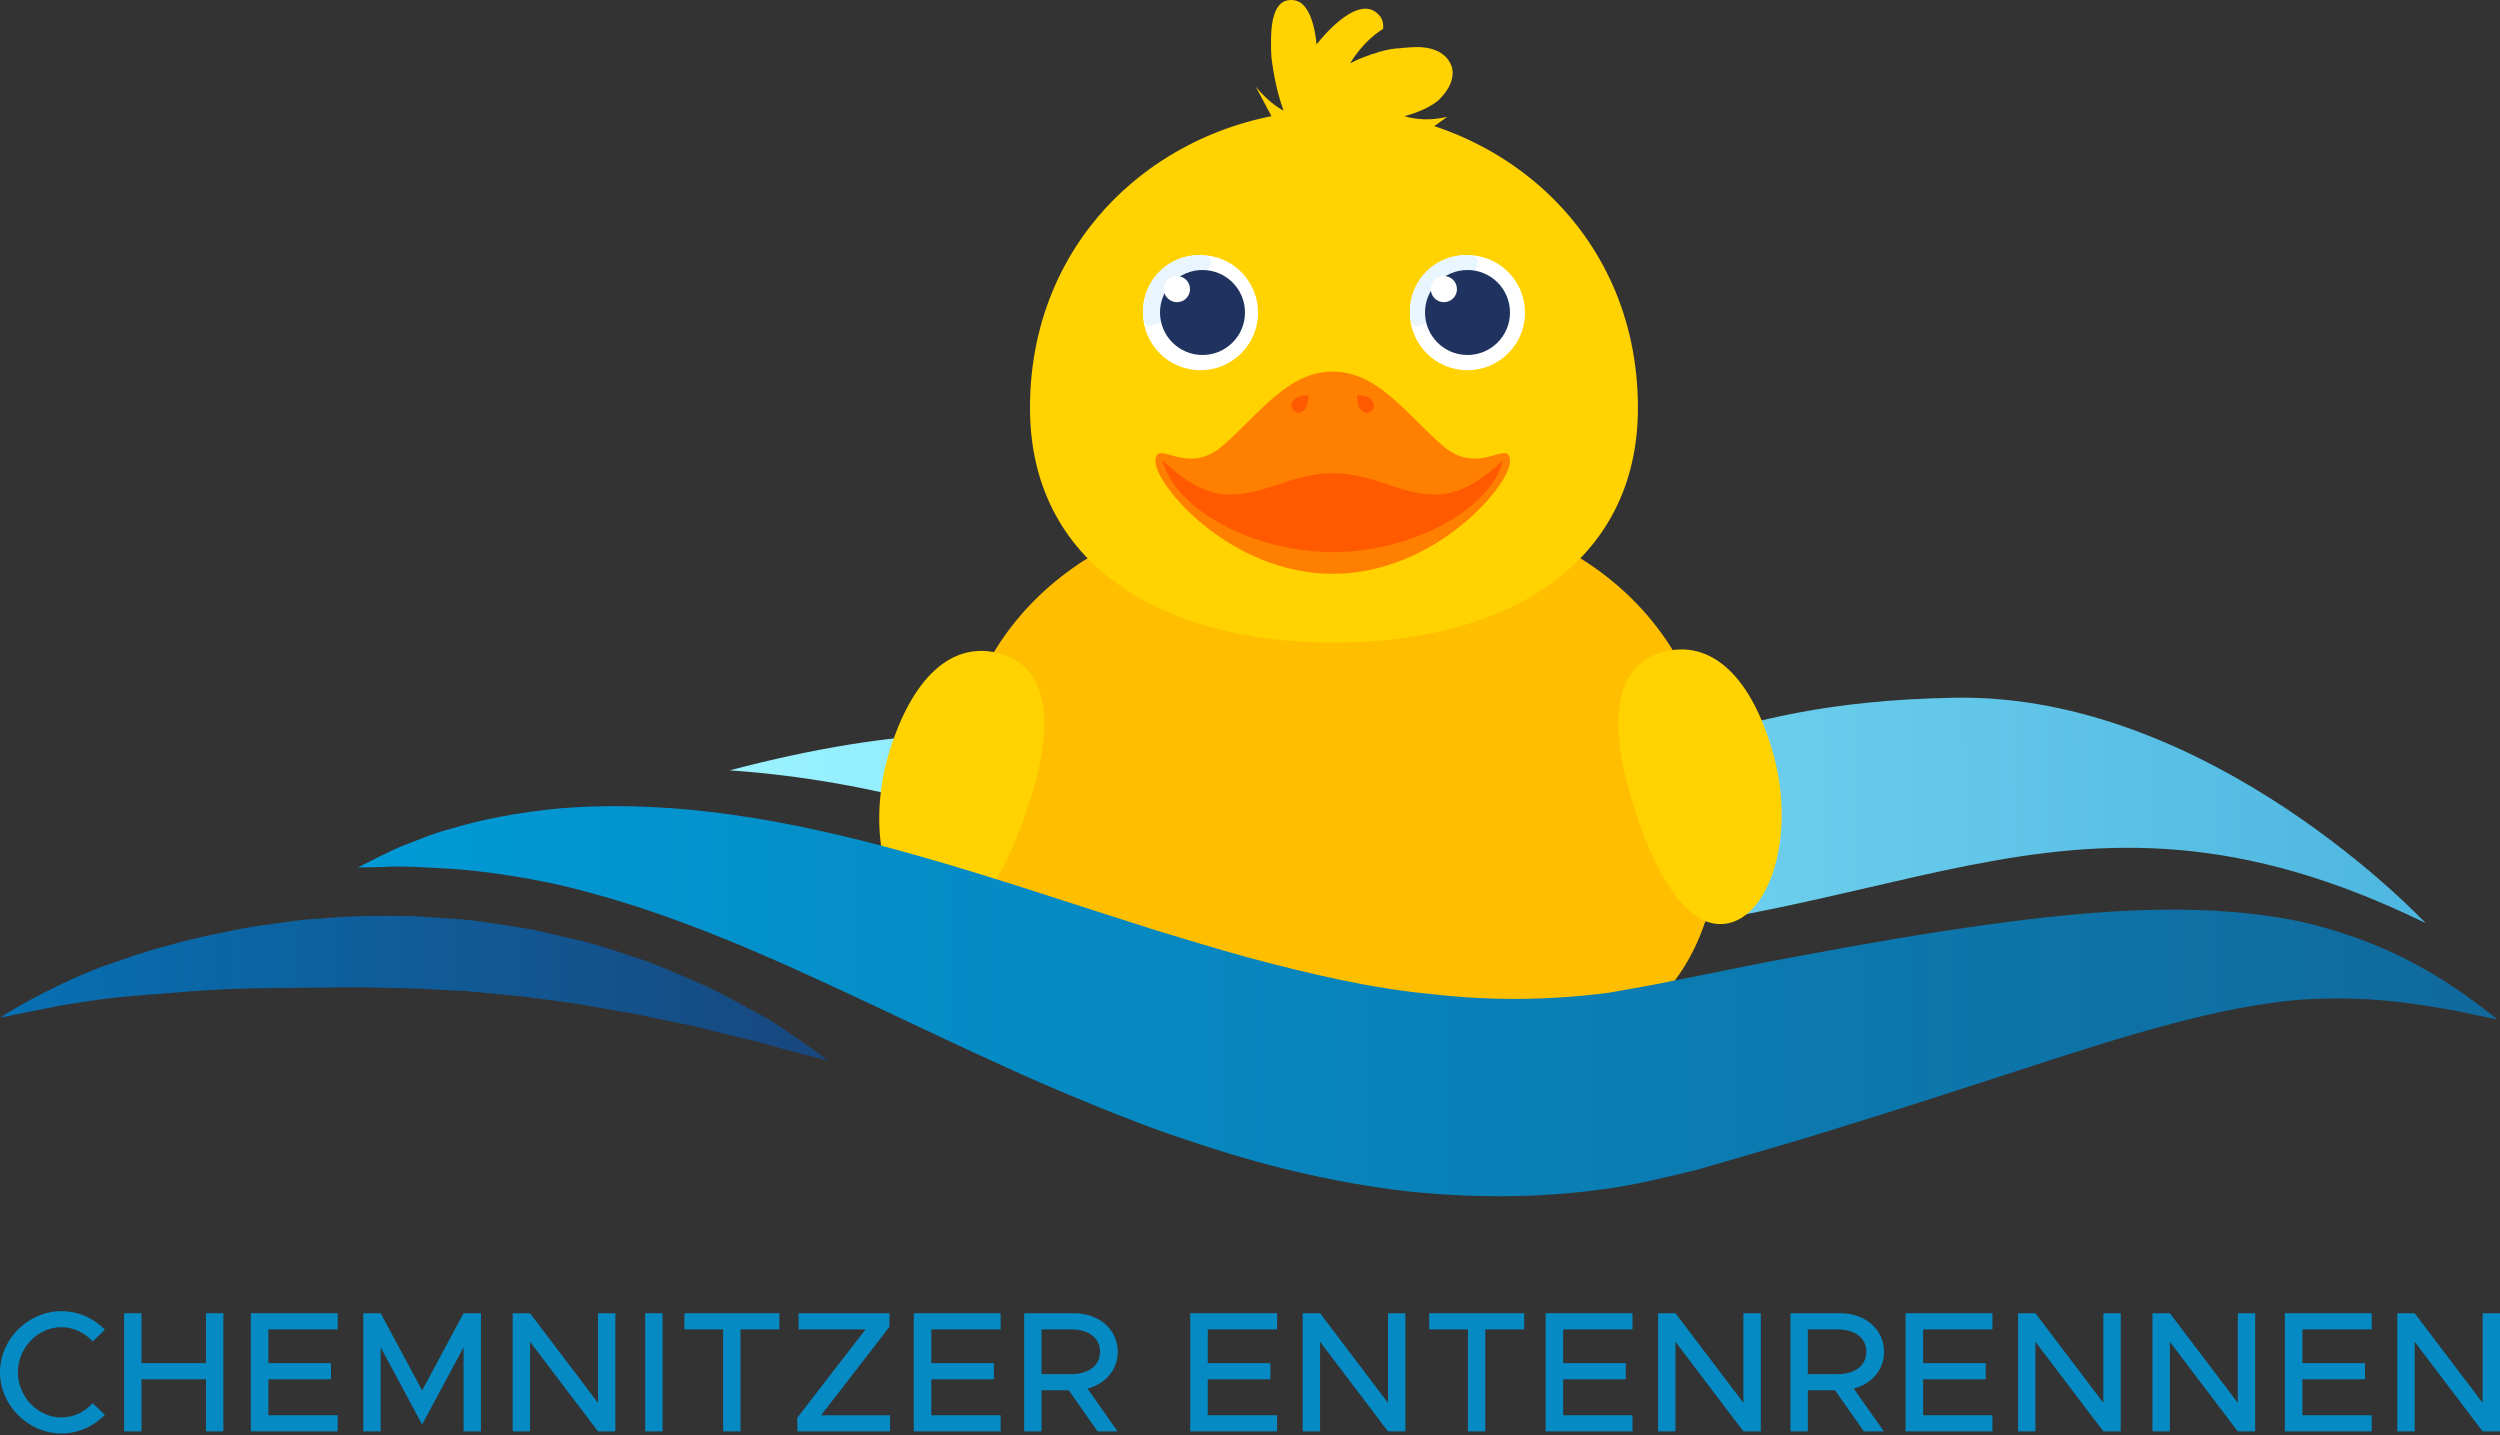
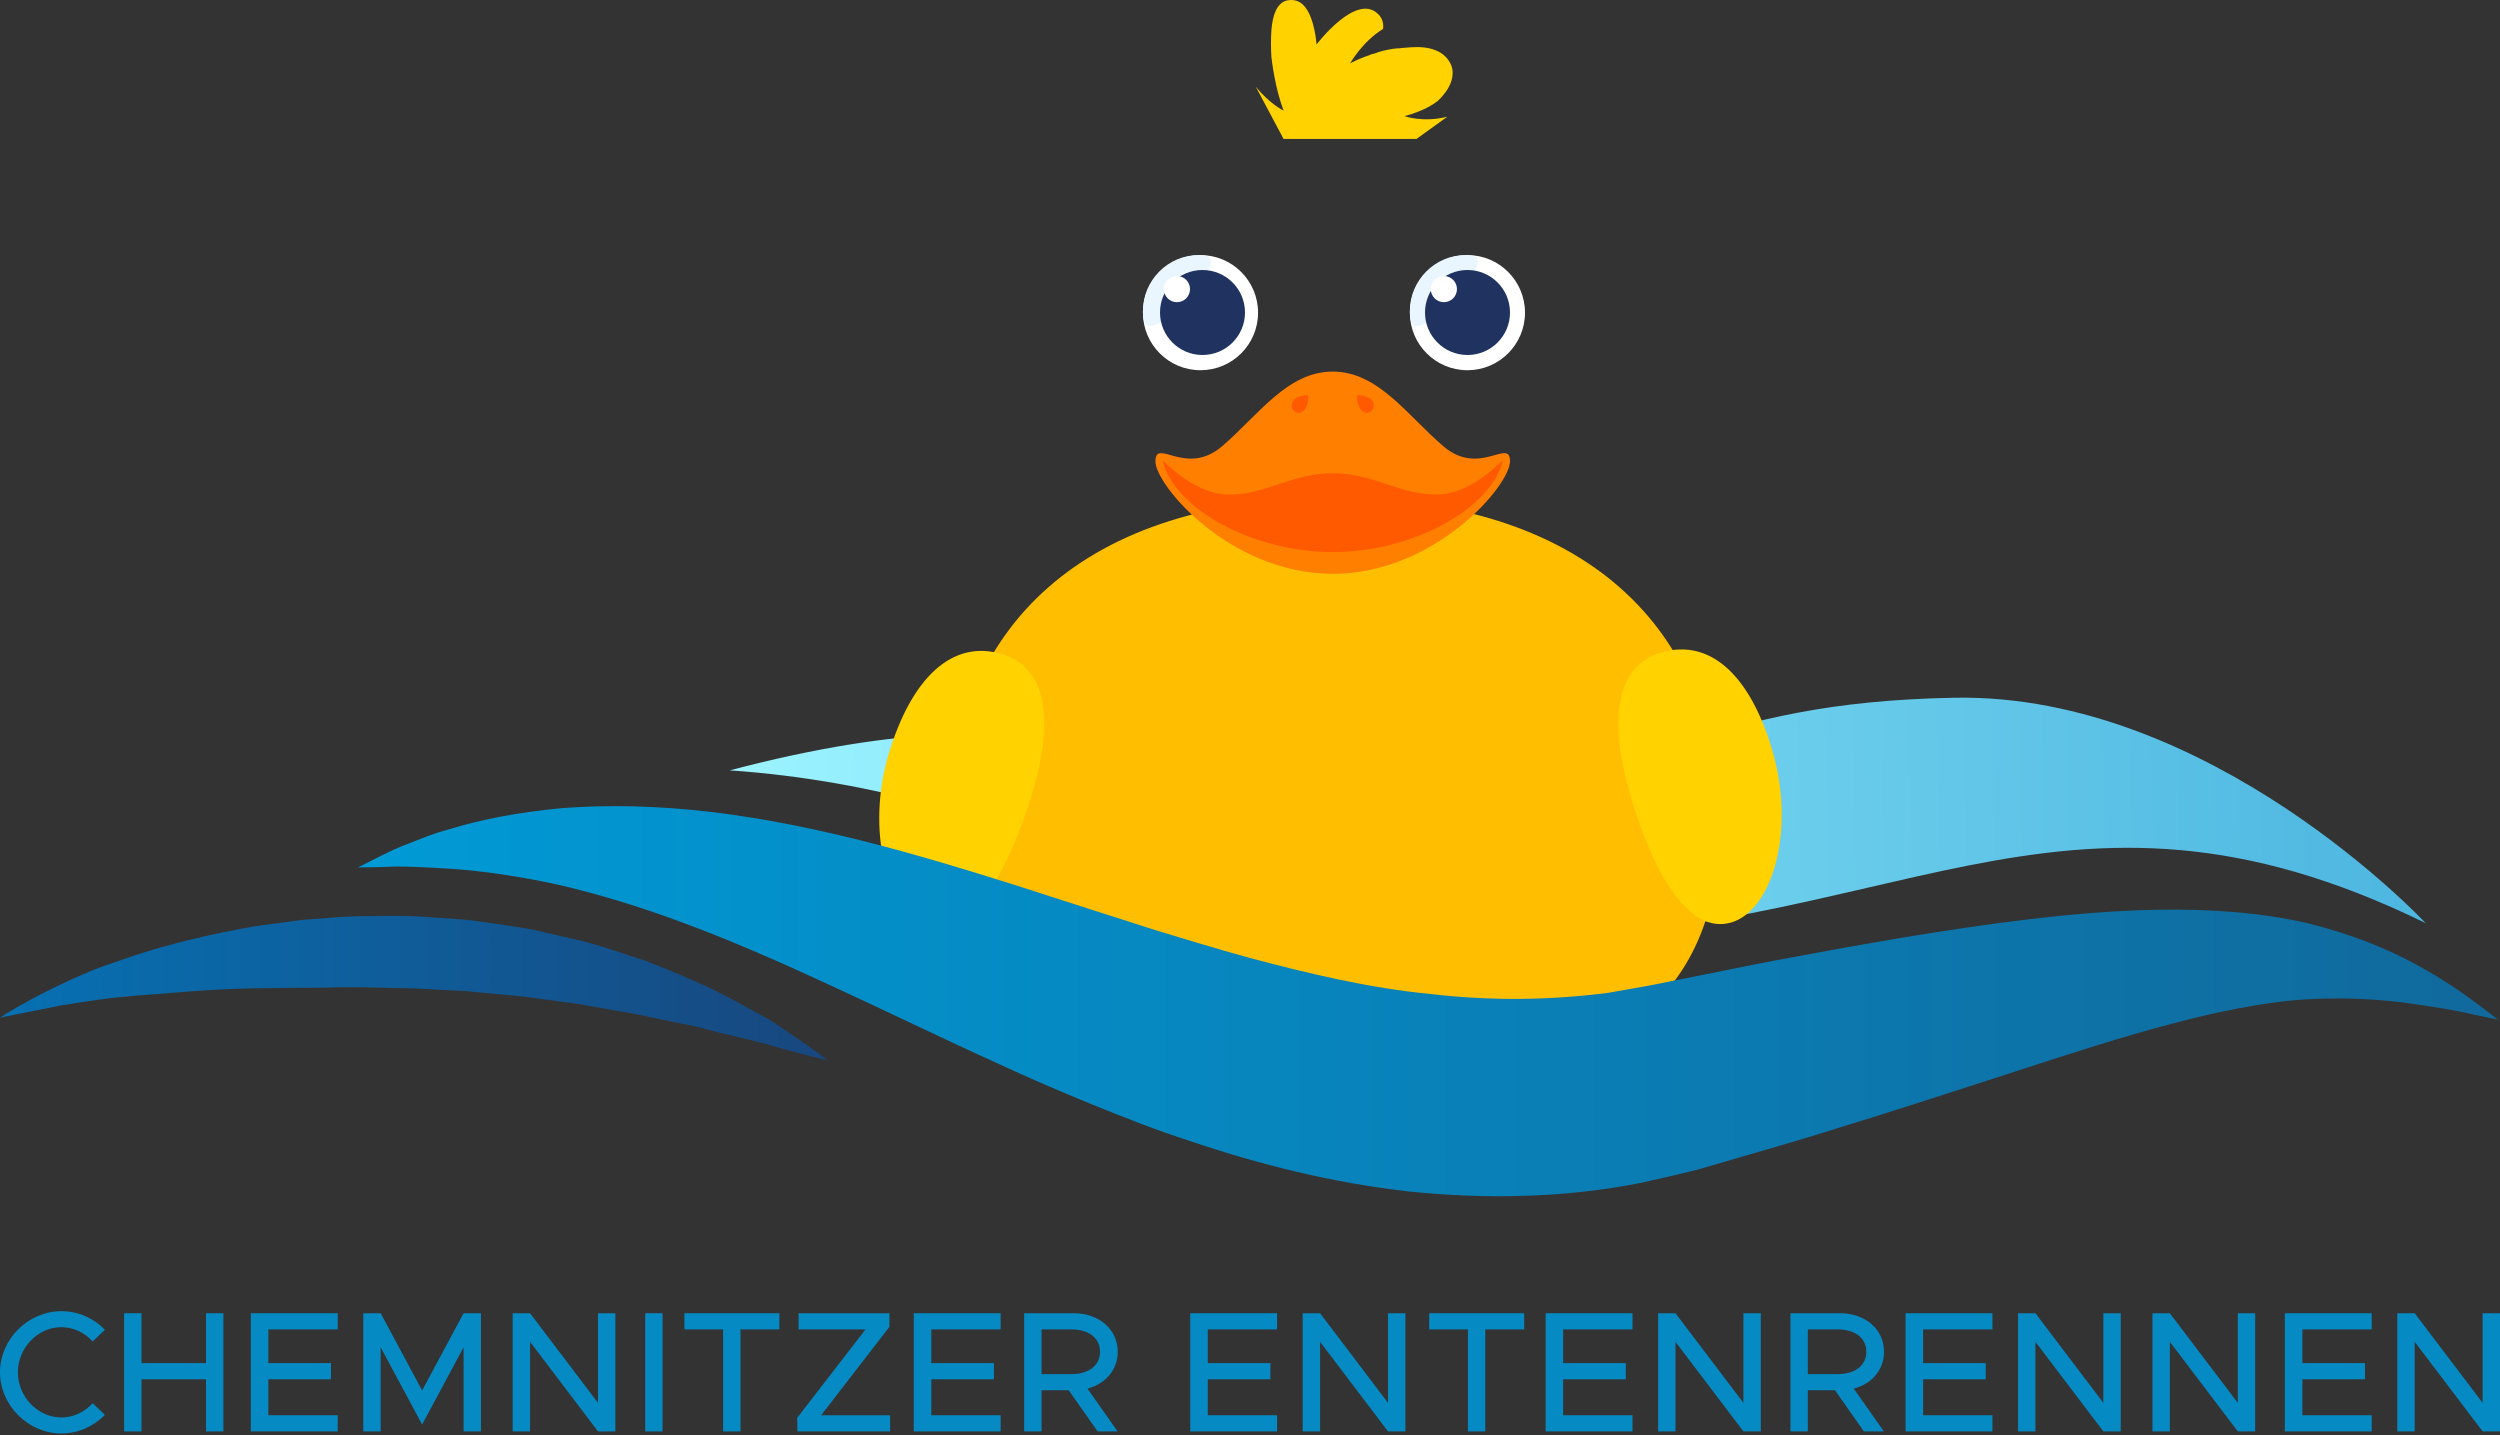
<svg xmlns="http://www.w3.org/2000/svg" width="500" height="287" viewBox="0 0 500 287" fill="none">
  <rect x="0" y="0" width="500" height="287" fill="#333333" stroke="none" />
  <g id="logo">
    <path id="Welle 3" d="M485.13 184.627C485.13 184.627 442.217 138.613 390.894 139.545C339.575 140.479 334.225 156.076 282.802 157.013C231.381 157.95 216.478 135.475 145.949 154.072C206.019 158.211 240.406 187.397 294.741 187.996C378.816 188.924 411.191 148.437 485.13 184.627Z" fill="url(#paint0_linear)" />
    <path id="Welle 1" d="M0 203.53C3.623 201.114 13.07 195.989 20.94 193.137C24.903 191.816 29.172 190.198 33.845 189.039C38.481 187.715 43.459 186.657 48.65 185.675C51.237 185.146 53.916 184.882 56.609 184.491C57.961 184.312 59.319 184.131 60.686 183.95C62.058 183.854 63.442 183.754 64.831 183.658C70.377 183.117 76.046 183.182 81.713 183.199C84.543 183.288 87.372 183.561 90.189 183.735C93.01 183.861 95.797 184.242 98.558 184.675C101.319 185.078 104.06 185.45 106.742 185.976C109.403 186.585 112.032 187.189 114.621 187.783C119.8 188.901 124.611 190.763 129.215 192.198C133.749 193.903 137.92 195.808 141.766 197.477C145.58 199.337 148.969 201.245 151.949 202.889C154.995 204.435 157.273 206.287 159.326 207.592C163.331 210.328 165.551 212.043 165.551 212.043C165.551 212.043 162.804 211.468 158.128 210.188C155.785 209.606 152.954 208.635 149.725 207.922C146.486 207.171 142.887 206.311 139.032 205.273C135.048 204.505 130.79 203.585 126.309 202.641C121.756 201.986 117.08 200.873 112.138 200.32C109.681 199.984 107.186 199.646 104.66 199.3C102.126 199.064 99.563 198.83 96.976 198.586L93.094 198.206L89.172 198.023C86.551 197.905 83.928 197.682 81.295 197.646C76.027 197.562 70.703 197.322 65.5 197.521C60.3 197.554 55.556 197.584 50.725 197.665C45.894 197.747 39.824 198.092 35 198.521C30.403 198.929 28.707 198.949 23 199.521C19.5 199.871 12.077 201.114 12.077 201.114" fill="url(#paint1_linear)" />
    <g id="Ente">
      <g id="Body">
        <path id="Vector" d="M343.797 165.571C343.797 196.624 325.803 218.858 266.79 218.858C207.78 218.858 189.786 196.626 189.786 165.571C189.786 125.11 217.31 99.586 266.79 99.586C316.272 99.586 343.797 125.11 343.797 165.571Z" fill="#FFBF00" />
-         <path id="Vector_2" d="M327.585 81.569C327.585 112.669 301.525 128.535 266.791 128.535C232.057 128.535 205.998 112.669 205.998 81.569C205.998 45.429 235.115 22.002 266.791 22.002C298.469 22.003 327.585 45.431 327.585 81.569Z" fill="#FFD200" />
        <path id="Vector_3" d="M280.903 23.233C280.903 23.233 284.607 24.567 289.468 23.344L283.288 27.791H256.714L251.158 17.341C253.936 20.788 256.714 22.122 256.714 22.122C254.978 17.453 254.399 12.339 254.283 11.45C254.168 9.671 254.168 7.67 254.283 6.003C254.515 3.112 255.325 0.667 257.293 0.111C258.797 -0.223 259.955 0.222 260.765 1.111C262.964 3.446 263.311 8.893 263.311 8.893C263.311 8.893 271.066 -1.334 275.464 2.668C276.505 3.557 276.737 4.669 276.621 5.78C272.454 8.337 270.024 12.672 270.024 12.672C271.297 12.005 272.57 11.45 273.959 11.005C274.075 10.894 274.075 10.894 274.191 10.894C274.422 10.783 274.769 10.783 275.001 10.671C275.811 10.338 277.084 10.005 278.473 9.782C278.82 9.782 279.167 9.671 279.399 9.671H279.63C280.093 9.671 280.44 9.56 280.788 9.56C281.251 9.56 281.829 9.449 282.292 9.449C285.649 9.226 289.005 10.005 290.278 13.117C290.973 15.118 290.163 17.23 288.658 19.009C288.311 19.453 287.964 19.787 287.616 20.12L287.616 20.121C286.69 20.899 284.607 22.233 280.903 23.233Z" fill="#FFD200" />
      </g>
      <g id="Wings">
        <path id="Vector_4" d="M354.545 150.384C359.139 166.382 354.375 182.133 346.228 184.502C337.763 186.962 330.575 174.714 325.973 158.687C321.372 142.663 323.761 132.953 332.228 130.494C342.57 127.487 350.388 135.911 354.545 150.384Z" fill="#FFD200" />
        <path id="Vector_5" d="M177.872 150.349C172.993 166.262 177.472 182.096 185.577 184.611C193.997 187.221 201.402 175.104 206.289 159.162C211.175 143.222 208.959 133.471 200.541 130.861C190.252 127.67 182.285 135.953 177.872 150.349Z" fill="#FFD200" />
      </g>
      <g id="Schnabel">
        <path id="Vector_6" d="M266.542 114.764C246.115 114.764 231.088 97.1 231.088 92.27C231.088 87.439 237.169 95.445 244.407 89.256C251.645 83.066 257.436 74.317 266.542 74.317C275.648 74.317 281.441 83.067 288.679 89.256C295.918 95.445 302 87.439 302 92.27C302 97.1 286.972 114.764 266.542 114.764Z" fill="#FF8000" />
        <path id="Vector_7" d="M266.544 110.416C282.319 110.416 298.074 101.94 300.552 92.208C300.718 91.561 294.639 98.913 287.234 98.913C279.853 98.913 274.638 94.639 266.544 94.639C258.452 94.639 253.236 98.913 245.857 98.913C238.451 98.913 232.372 91.56 232.537 92.208C235.017 101.941 250.771 110.416 266.544 110.416Z" fill="#FF5A00" />
        <path id="Vector_8" d="M274.194 79.85C275.006 80.696 274.908 81.535 274.35 82.117C273.793 82.698 272.987 82.801 272.174 81.955C271.364 81.107 271.41 79.052 271.41 79.052C271.41 79.052 273.382 79.002 274.194 79.85Z" fill="#FF5A00" />
        <path id="Vector_9" d="M260.912 81.954C260.1 82.8 259.295 82.698 258.738 82.116C258.18 81.534 258.082 80.696 258.893 79.848C259.707 79.002 261.677 79.052 261.677 79.052C261.677 79.052 261.724 81.107 260.912 81.954Z" fill="#FF5A00" />
      </g>
      <g id="Augen">
        <path id="Vector_10" d="M305 62.531C305 56.172 299.845 51.016 293.485 51.016C287.126 51.016 281.97 56.172 281.97 62.531C281.97 68.889 287.126 74.046 293.485 74.046C299.845 74.044 305 68.889 305 62.531Z" fill="white" />
        <path id="Ellipse" d="M291.826 62.913C297.996 62.913 291.826 69.119 291.826 62.913C285.657 62.913 281.97 68.458 281.97 62.252C281.97 56.046 286.971 51.016 293.141 51.016C299.31 51.016 291.826 56.707 291.826 62.913Z" fill="#E9F6FF" />
        <circle id="Ellipse_2" cx="293.5" cy="62.5" r="8.5" fill="#203360" />
        <circle id="Ellipse_3" cx="288.775" cy="57.82" r="2.617" fill="white" />
        <path id="Vector_11" d="M251.612 62.531C251.612 56.172 246.457 51.016 240.097 51.016C233.738 51.016 228.583 56.172 228.583 62.531C228.583 68.889 233.738 74.046 240.097 74.046C246.457 74.044 251.612 68.889 251.612 62.531Z" fill="white" />
        <path id="Ellipse_4" d="M238.439 62.913C244.608 62.913 238.439 69.119 238.439 62.913C232.269 62.913 228.583 68.458 228.583 62.252C228.583 56.046 233.584 51.016 239.753 51.016C245.922 51.016 238.439 56.707 238.439 62.913Z" fill="#E9F6FF" />
        <circle id="Ellipse_5" cx="240.5" cy="62.5" r="8.5" fill="#203360" />
        <circle id="Ellipse_6" cx="235.387" cy="57.82" r="2.617" fill="white" />
      </g>
    </g>
    <path id="Welle 2" d="M71.583 173.495C71.583 173.495 73.158 172.696 76.114 171.201C77.61 170.489 79.387 169.549 81.699 168.716C83.965 167.875 86.663 166.653 89.694 165.897C95.75 164.014 103.373 162.473 112.315 161.635C121.23 160.934 131.416 161.106 142.315 162.403C153.211 163.7 164.779 166.091 176.607 169.223C188.433 172.37 200.554 176.171 212.74 180.147C218.767 182.079 224.892 184.045 231.098 186.035C237.235 187.901 243.402 189.773 249.525 191.471C261.827 194.76 274.088 197.663 286.185 198.806C298.267 200.221 310.151 200.052 321.719 198.554C324.61 198.038 327.499 197.523 330.366 197.014C333.663 196.354 336.948 195.695 340.206 195.043C346.74 193.748 353.141 192.401 359.501 191.273C372.202 188.868 384.61 186.742 396.6 185.054C408.554 183.373 420.146 182.168 431.163 181.953C442.146 181.741 452.53 182.559 461.475 184.629C470.414 186.832 477.704 189.872 483.274 192.922C488.847 195.958 492.852 198.81 495.511 200.805C498.18 202.791 499.54 203.906 499.54 203.906C499.54 203.906 497.813 203.554 494.567 202.89C491.41 202.088 486.627 201.341 480.791 200.518C474.922 199.772 467.902 199.424 460.127 199.933C452.325 200.566 443.685 202.25 434.204 204.793C424.726 207.271 414.361 210.599 403.252 214.236C392.151 217.793 380.33 221.718 367.955 225.497C361.774 227.473 355.429 229.291 349.052 231.149C345.859 232.081 342.646 233.013 339.419 233.953C335.835 234.849 331.989 235.72 328.243 236.556C313.052 239.599 297.139 239.877 281.839 238.302C266.511 236.575 251.878 232.904 238.26 228.289C231.392 226.087 224.859 223.51 218.479 220.909C212.117 218.31 205.948 215.673 200.028 212.915C188.134 207.536 177.047 202.107 166.573 197.291C156.117 192.439 146.286 188.143 137.057 184.718C127.846 181.253 119.228 178.698 111.392 176.884C103.561 175.203 96.515 174.208 90.605 173.785C84.754 173.425 79.999 173.16 76.665 173.404C73.349 173.464 71.583 173.495 71.583 173.495Z" fill="url(#paint2_linear)" />
    <g id="chemnitzer entenrennen">
      <path d="M12.282 286.695C15.653 286.695 18.75 285.25 20.986 282.979L18.543 280.64C16.961 282.36 14.725 283.495 12.282 283.495C7.569 283.495 3.578 279.367 3.578 274.447C3.578 269.562 7.569 265.433 12.282 265.433C14.725 265.433 16.961 266.569 18.543 268.289L20.986 265.949C18.75 263.644 15.653 262.234 12.282 262.234C5.642 262.234 0 267.807 0 274.447C0 281.087 5.642 286.695 12.282 286.695Z" fill="#058AC4" />
      <path d="M41.2 262.647V272.624H28.299V262.647H24.824V286.282H28.299V275.858H41.2V286.282H44.675V262.647H41.2Z" fill="#058AC4" />
      <path d="M67.538 265.881V262.647H50.164V286.282H67.538V283.048H53.674V275.858H66.197V272.624H53.674V265.881H67.538Z" fill="#058AC4" />
      <path d="M72.659 286.282H76.133V269.459L84.425 284.906L92.716 269.459V286.282H96.191V262.647H92.716L84.425 278.094L76.133 262.647H72.659V286.282Z" fill="#058AC4" />
      <path d="M102.534 286.282H106.009V268.358L119.598 286.282H123.073V262.647H119.598V280.571L106.009 262.647H102.534V286.282Z" fill="#058AC4" />
      <path d="M129.042 286.282H132.516V262.647H129.042V286.282Z" fill="#058AC4" />
      <path d="M144.624 286.282H148.099V265.881H155.874V262.647H136.883V265.881H144.624V286.282Z" fill="#058AC4" />
      <path d="M159.48 286.282H178.023V283.048H164.227L177.885 265.365V262.647H159.72V265.881H173.103L159.445 283.564L159.48 286.282Z" fill="#058AC4" />
      <path d="M200.127 265.881V262.647H182.753V286.282H200.127V283.048H186.262V275.858H198.785V272.624H186.262V265.881H200.127Z" fill="#058AC4" />
      <path d="M223.55 270.353C223.55 265.846 219.765 262.647 214.777 262.647H204.834V286.282H208.309V278.059H213.745L219.524 286.282H223.515L217.495 277.715C221.072 276.786 223.55 274 223.55 270.353ZM208.309 265.881H214.295C217.701 265.881 220.006 267.566 220.006 270.353C220.006 273.14 217.701 274.825 214.295 274.825H208.309V265.881Z" fill="#058AC4" />
      <path d="M255.418 265.881V262.647H238.044V286.282H255.418V283.048H241.553V275.858H254.076V272.624H241.553V265.881H255.418Z" fill="#058AC4" />
      <path d="M260.538 286.282H264.013V268.358L277.602 286.282H281.077V262.647H277.602V280.571L264.013 262.647H260.538V286.282Z" fill="#058AC4" />
      <path d="M293.582 286.282H297.057V265.881H304.832V262.647H285.841V265.881H293.582V286.282Z" fill="#058AC4" />
      <path d="M326.499 265.881V262.647H309.126V286.282H326.499V283.048H312.635V275.858H325.158V272.624H312.635V265.881H326.499Z" fill="#058AC4" />
      <path d="M331.62 286.282H335.095V268.358L348.684 286.282H352.159V262.647H348.684V280.571L335.095 262.647H331.62V286.282Z" fill="#058AC4" />
      <path d="M376.808 270.353C376.808 265.846 373.024 262.647 368.035 262.647H358.093V286.282H361.567V278.059H367.003L372.783 286.282H376.774L370.753 277.715C374.331 276.786 376.808 274 376.808 270.353ZM361.567 265.881H367.554C370.959 265.881 373.265 267.566 373.265 270.353C373.265 273.14 370.959 274.825 367.554 274.825H361.567V265.881Z" fill="#058AC4" />
      <path d="M398.488 265.881V262.647H381.115V286.282H398.488V283.048H384.624V275.858H397.147V272.624H384.624V265.881H398.488Z" fill="#058AC4" />
      <path d="M403.609 286.282H407.083V268.358L420.673 286.282H424.147V262.647H420.673V280.571L407.083 262.647H403.609V286.282Z" fill="#058AC4" />
      <path d="M430.494 286.282H433.969V268.358L447.558 286.282H451.033V262.647H447.558V280.571L433.969 262.647H430.494V286.282Z" fill="#058AC4" />
      <path d="M474.341 265.881V262.647H456.967V286.282H474.341V283.048H460.476V275.858H472.999V272.624H460.476V265.881H474.341Z" fill="#058AC4" />
      <path d="M479.461 286.282H482.936V268.358L496.525 286.282H500V262.647H496.525V280.571L482.936 262.647H479.461V286.282Z" fill="#058AC4" />
    </g>
  </g>
  <defs>
    <linearGradient id="paint0_linear" x1="146.194" y1="167.406" x2="484.704" y2="161.243" gradientUnits="userSpaceOnUse">
      <stop stop-color="#9BF3FF" />
      <stop offset="1" stop-color="#4DB6E0" />
    </linearGradient>
    <linearGradient id="paint1_linear" x1="2.415" y1="197.614" x2="165.546" y2="197.614" gradientUnits="userSpaceOnUse">
      <stop stop-color="#0770B2" />
      <stop offset="1" stop-color="#18477E" />
    </linearGradient>
    <linearGradient id="paint2_linear" x1="71.582" y1="200.236" x2="499.54" y2="200.236" gradientUnits="userSpaceOnUse">
      <stop stop-color="#009AD6" />
      <stop offset="1" stop-color="#11699C" />
    </linearGradient>
  </defs>
</svg>